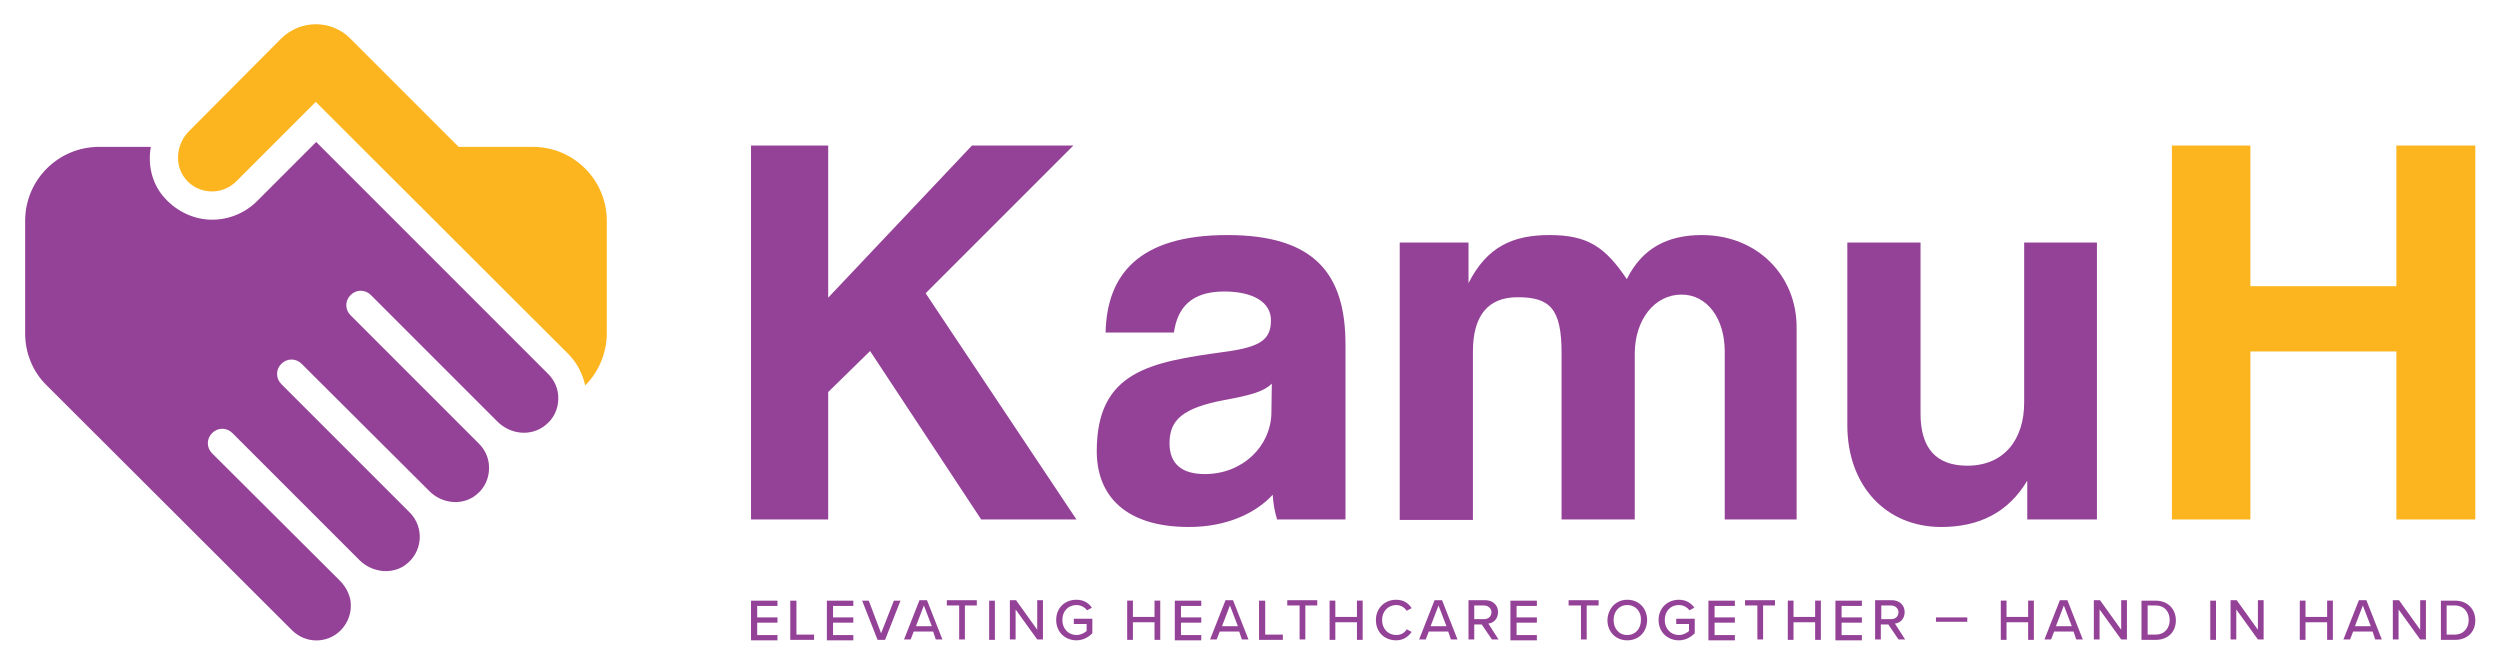
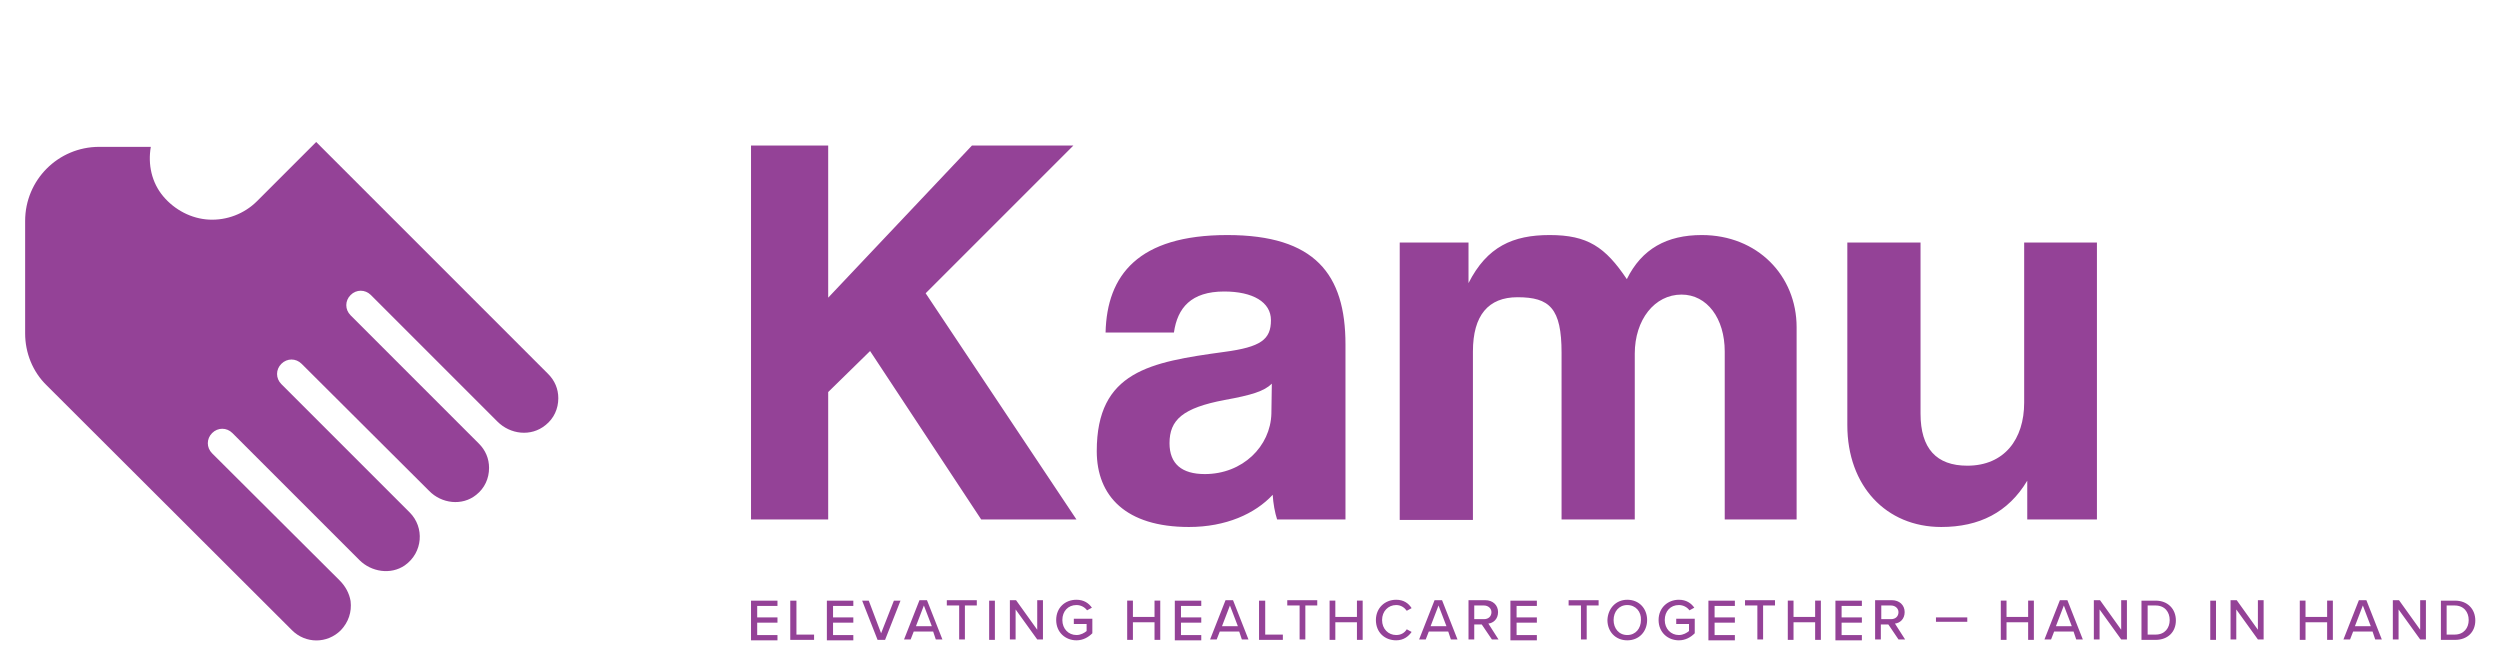
<svg xmlns="http://www.w3.org/2000/svg" version="1.1" id="Layer_1" x="0px" y="0px" viewBox="0 0 566.9 150.8" style="enable-background:new 0 0 566.9 150.8;" xml:space="preserve">
  <style type="text/css">
	.st0{fill:#FCB51E;}
	.st1{fill:#944297;}
</style>
-   <path class="st0" d="M543.4,117.8V79.7h-33.1v38.1h-17.8V33h17.8v31.9h33.1V33h17.9v84.8H543.4z" />
  <path class="st1" d="M222.5,117.8l-25.2-38.2l-9.5,9.3v28.9h-17.5V33h17.5v34.5L220.4,33h23l-33.5,33.5l34.2,51.3H222.5z   M289.6,117.8c-0.5-1.5-0.9-3.7-1-5.6c-4,4.3-10.6,7.3-19,7.3c-14.3,0-20.9-7-20.9-17.2c0-18.1,12.1-20.2,28.9-22.5  c8.3-1.1,10.6-2.8,10.6-7.2c0-4.1-4.1-6.5-10.6-6.5c-7.5,0-10.6,3.7-11.4,9.3h-15.5c0.3-13,7.4-22.1,27.6-22.1  c19.9,0,26.8,8.9,26.8,24.8v39.7H289.6z M288.4,87c-1.7,1.7-4.6,2.6-10.7,3.7c-9.5,1.8-12.5,4.5-12.5,9.8c0,4.7,2.8,7,8,7  c8.6,0,14.9-6.3,15.1-13.7L288.4,87z M391.1,117.8V79.7c0-7.5-4-12.9-9.8-12.9c-6.1,0-10.6,5.7-10.6,13.4v37.6h-16.6V80  c0-10.1-2.7-12.6-10-12.6c-6.6,0-10.1,4.1-10.1,12.3v38.2h-16.6V55H333v9.2c4.2-8.3,10.1-10.9,18.4-10.9c8.6,0,12.6,2.7,17.5,10  c3.4-6.9,9.1-10,17-10c12.6,0,21.5,9.2,21.5,20.9v43.6H391.1z M459.7,117.8V109c-4.3,7.2-10.9,10.5-19.5,10.5  c-12.5,0-21.3-9.3-21.3-23.1V55h16.6v38.8c0,7.9,3.6,11.8,10.6,11.8c8.4,0,12.9-6,12.9-14.3V55h16.5v62.8H459.7z" />
-   <path class="st0" d="M132.7,87.4L132.7,87.4c-0.6-2.7-1.9-5.2-3.9-7.2L71.6,23.1l-18,18c-1.6,1.6-3.7,2.4-5.9,2.3  c-2.2-0.1-4.3-1.1-5.7-2.9c-2.5-3.1-2.1-7.9,1-10.9L63.7,8.8c4.4-4.4,11.5-4.4,15.8,0L104,33.3h16.8c9.3,0,16.8,7.5,16.8,16.8  l0,25.4C137.6,80,135.8,84.3,132.7,87.4z" />
  <path class="st1" d="M112.8,95.6L84.1,66.9c-1.3-1.3-3.3-1.3-4.6,0l0,0c-1.3,1.3-1.3,3.3,0,4.6l29.1,29.1l0,0  c1.5,1.5,2.3,3.4,2.3,5.5c0,2.4-1,4.6-2.9,6.1c-3.2,2.6-7.9,2-10.7-0.9L68.4,82.5c-1.3-1.3-3.3-1.3-4.6,0l0,0  c-1.3,1.3-1.3,3.3,0,4.6l29.1,29.1l0,0c3.4,3.4,3,9.1-1.1,12c-3.2,2.2-7.6,1.5-10.3-1.2L52.7,98.2c-1.3-1.3-3.3-1.3-4.6,0l0,0  c-1.3,1.3-1.3,3.3,0,4.6L77,131.6c1.3,1.3,2.2,2.9,2.5,4.7c0.3,2.5-0.5,4.8-2.2,6.6c-3.1,3.1-8,3.1-11.1,0L10.6,87.4  C7.4,84.3,5.7,80,5.7,75.6V50.1c0-9.3,7.5-16.8,16.8-16.8h11.7c-0.7,4,0.2,8.1,2.8,11.2c2.6,3.1,6.4,5.1,10.4,5.3  c4,0.2,8-1.3,10.9-4.2l13.4-13.4l52.6,52.6l0,0c1.5,1.5,2.3,3.4,2.3,5.5c0,2.4-1,4.6-2.9,6.1C120.4,99.1,115.7,98.5,112.8,95.6z" />
  <path class="st1" d="M170.3,136.2h6v1.2h-4.6v2.6h4.6v1.2h-4.6v2.8h4.6v1.2h-6V136.2z M179.3,136.2h1.3v7.7h4v1.2h-5.4V136.2z   M187.5,136.2h6v1.2h-4.6v2.6h4.6v1.2h-4.6v2.8h4.6v1.2h-6V136.2z M195.5,136.2h1.5l2.8,7.4l2.9-7.4h1.5l-3.5,8.9h-1.7L195.5,136.2z   M211.6,143.2h-4.4l-0.7,1.8h-1.5l3.5-8.9h1.7l3.5,8.9h-1.5L211.6,143.2z M207.7,142h3.6l-1.8-4.7L207.7,142z M217.5,137.3h-2.8  v-1.2h6.8v1.2h-2.7v7.7h-1.3V137.3z M224.3,136.2h1.3v8.9h-1.3V136.2z M230.3,138.2v6.8H229v-8.9h1.4l4.8,6.7v-6.7h1.3v8.9h-1.3  L230.3,138.2z M244.1,136c1.7,0,2.8,0.8,3.5,1.8l-1.1,0.6c-0.5-0.7-1.4-1.2-2.4-1.2c-1.9,0-3.2,1.4-3.2,3.4c0,2,1.4,3.4,3.2,3.4  c1,0,1.8-0.5,2.3-0.9v-1.6h-2.9v-1.2h4.2v3.3c-0.9,0.9-2.1,1.6-3.6,1.6c-2.5,0-4.6-1.8-4.6-4.6C239.5,137.8,241.5,136,244.1,136z   M261.8,141.1h-4.9v4h-1.3v-8.9h1.3v3.7h4.9v-3.7h1.3v8.9h-1.3V141.1z M266.4,136.2h6v1.2h-4.6v2.6h4.6v1.2h-4.6v2.8h4.6v1.2h-6  V136.2z M281,143.2h-4.4l-0.7,1.8h-1.5l3.5-8.9h1.7l3.5,8.9h-1.5L281,143.2z M277.1,142h3.6l-1.8-4.7L277.1,142z M285.6,136.2h1.3  v7.7h4v1.2h-5.4V136.2z M294.7,137.3h-2.8v-1.2h6.8v1.2H296v7.7h-1.3V137.3z M307.7,141.1h-4.9v4h-1.3v-8.9h1.3v3.7h4.9v-3.7h1.3  v8.9h-1.3V141.1z M312,140.6c0-2.7,2-4.6,4.6-4.6c1.7,0,2.8,0.8,3.5,1.9l-1.1,0.6c-0.5-0.7-1.3-1.3-2.4-1.3c-1.8,0-3.2,1.4-3.2,3.4  c0,2,1.4,3.4,3.2,3.4c1.1,0,1.9-0.5,2.4-1.3l1.1,0.6c-0.7,1-1.8,1.9-3.5,1.9C314,145.2,312,143.4,312,140.6z M328.4,143.2H324  l-0.7,1.8h-1.5l3.5-8.9h1.7l3.5,8.9h-1.5L328.4,143.2z M324.4,142h3.6l-1.8-4.7L324.4,142z M336,141.6h-1.7v3.4h-1.3v-8.9h3.8  c1.7,0,2.9,1.1,2.9,2.7c0,1.6-1.1,2.5-2.2,2.6l2.3,3.6h-1.5L336,141.6z M336.5,137.3h-2.2v3.1h2.2c1,0,1.7-0.6,1.7-1.6  C338.2,138,337.5,137.3,336.5,137.3z M342.5,136.2h6v1.2h-4.6v2.6h4.6v1.2h-4.6v2.8h4.6v1.2h-6V136.2z M358.5,137.3h-2.8v-1.2h6.8  v1.2h-2.7v7.7h-1.3V137.3z M369,136c2.7,0,4.5,2,4.5,4.6c0,2.6-1.8,4.6-4.5,4.6c-2.7,0-4.5-2-4.5-4.6C364.6,138,366.4,136,369,136z   M369,137.2c-1.9,0-3.1,1.5-3.1,3.4c0,1.9,1.2,3.4,3.1,3.4c1.9,0,3.1-1.5,3.1-3.4C372.2,138.7,370.9,137.2,369,137.2z M380.7,136  c1.7,0,2.8,0.8,3.5,1.8l-1.1,0.6c-0.5-0.7-1.4-1.2-2.4-1.2c-1.9,0-3.2,1.4-3.2,3.4c0,2,1.4,3.4,3.2,3.4c1,0,1.8-0.5,2.3-0.9v-1.6  h-2.9v-1.2h4.2v3.3c-0.9,0.9-2.1,1.6-3.6,1.6c-2.5,0-4.6-1.8-4.6-4.6C376.1,137.8,378.2,136,380.7,136z M387.4,136.2h6v1.2h-4.6v2.6  h4.6v1.2h-4.6v2.8h4.6v1.2h-6V136.2z M398.5,137.3h-2.8v-1.2h6.8v1.2h-2.7v7.7h-1.3V137.3z M411.6,141.1h-4.9v4h-1.3v-8.9h1.3v3.7  h4.9v-3.7h1.3v8.9h-1.3V141.1z M416.2,136.2h6v1.2h-4.6v2.6h4.6v1.2h-4.6v2.8h4.6v1.2h-6V136.2z M428.2,141.6h-1.7v3.4h-1.3v-8.9  h3.8c1.7,0,2.9,1.1,2.9,2.7c0,1.6-1.1,2.5-2.2,2.6l2.3,3.6h-1.5L428.2,141.6z M428.8,137.3h-2.2v3.1h2.2c1,0,1.7-0.6,1.7-1.6  C430.5,138,429.8,137.3,428.8,137.3z M439,140h7.1v1H439V140z M459.9,141.1H455v4h-1.3v-8.9h1.3v3.7h4.9v-3.7h1.3v8.9h-1.3V141.1z   M470.2,143.2h-4.4l-0.7,1.8h-1.5l3.5-8.9h1.7l3.5,8.9h-1.5L470.2,143.2z M466.2,142h3.6l-1.8-4.7L466.2,142z M476.1,138.2v6.8h-1.3  v-8.9h1.4l4.8,6.7v-6.7h1.3v8.9H481L476.1,138.2z M485.6,136.2h3.2c2.8,0,4.6,1.9,4.6,4.5c0,2.6-1.8,4.4-4.6,4.4h-3.2V136.2z   M488.8,143.9c2.1,0,3.2-1.5,3.2-3.3c0-1.8-1.1-3.3-3.2-3.3H487v6.6H488.8z M501.2,136.2h1.3v8.9h-1.3V136.2z M507.1,138.2v6.8h-1.3  v-8.9h1.4l4.8,6.7v-6.7h1.3v8.9h-1.3L507.1,138.2z M527.7,141.1h-4.9v4h-1.3v-8.9h1.3v3.7h4.9v-3.7h1.3v8.9h-1.3V141.1z M538,143.2  h-4.4l-0.7,1.8h-1.5l3.5-8.9h1.7l3.5,8.9h-1.5L538,143.2z M534,142h3.6l-1.8-4.7L534,142z M543.9,138.2v6.8h-1.3v-8.9h1.4l4.8,6.7  v-6.7h1.3v8.9h-1.3L543.9,138.2z M553.5,136.2h3.2c2.8,0,4.6,1.9,4.6,4.5c0,2.6-1.8,4.4-4.6,4.4h-3.2V136.2z M556.6,143.9  c2.1,0,3.2-1.5,3.2-3.3c0-1.8-1.1-3.3-3.2-3.3h-1.8v6.6H556.6z" />
</svg>